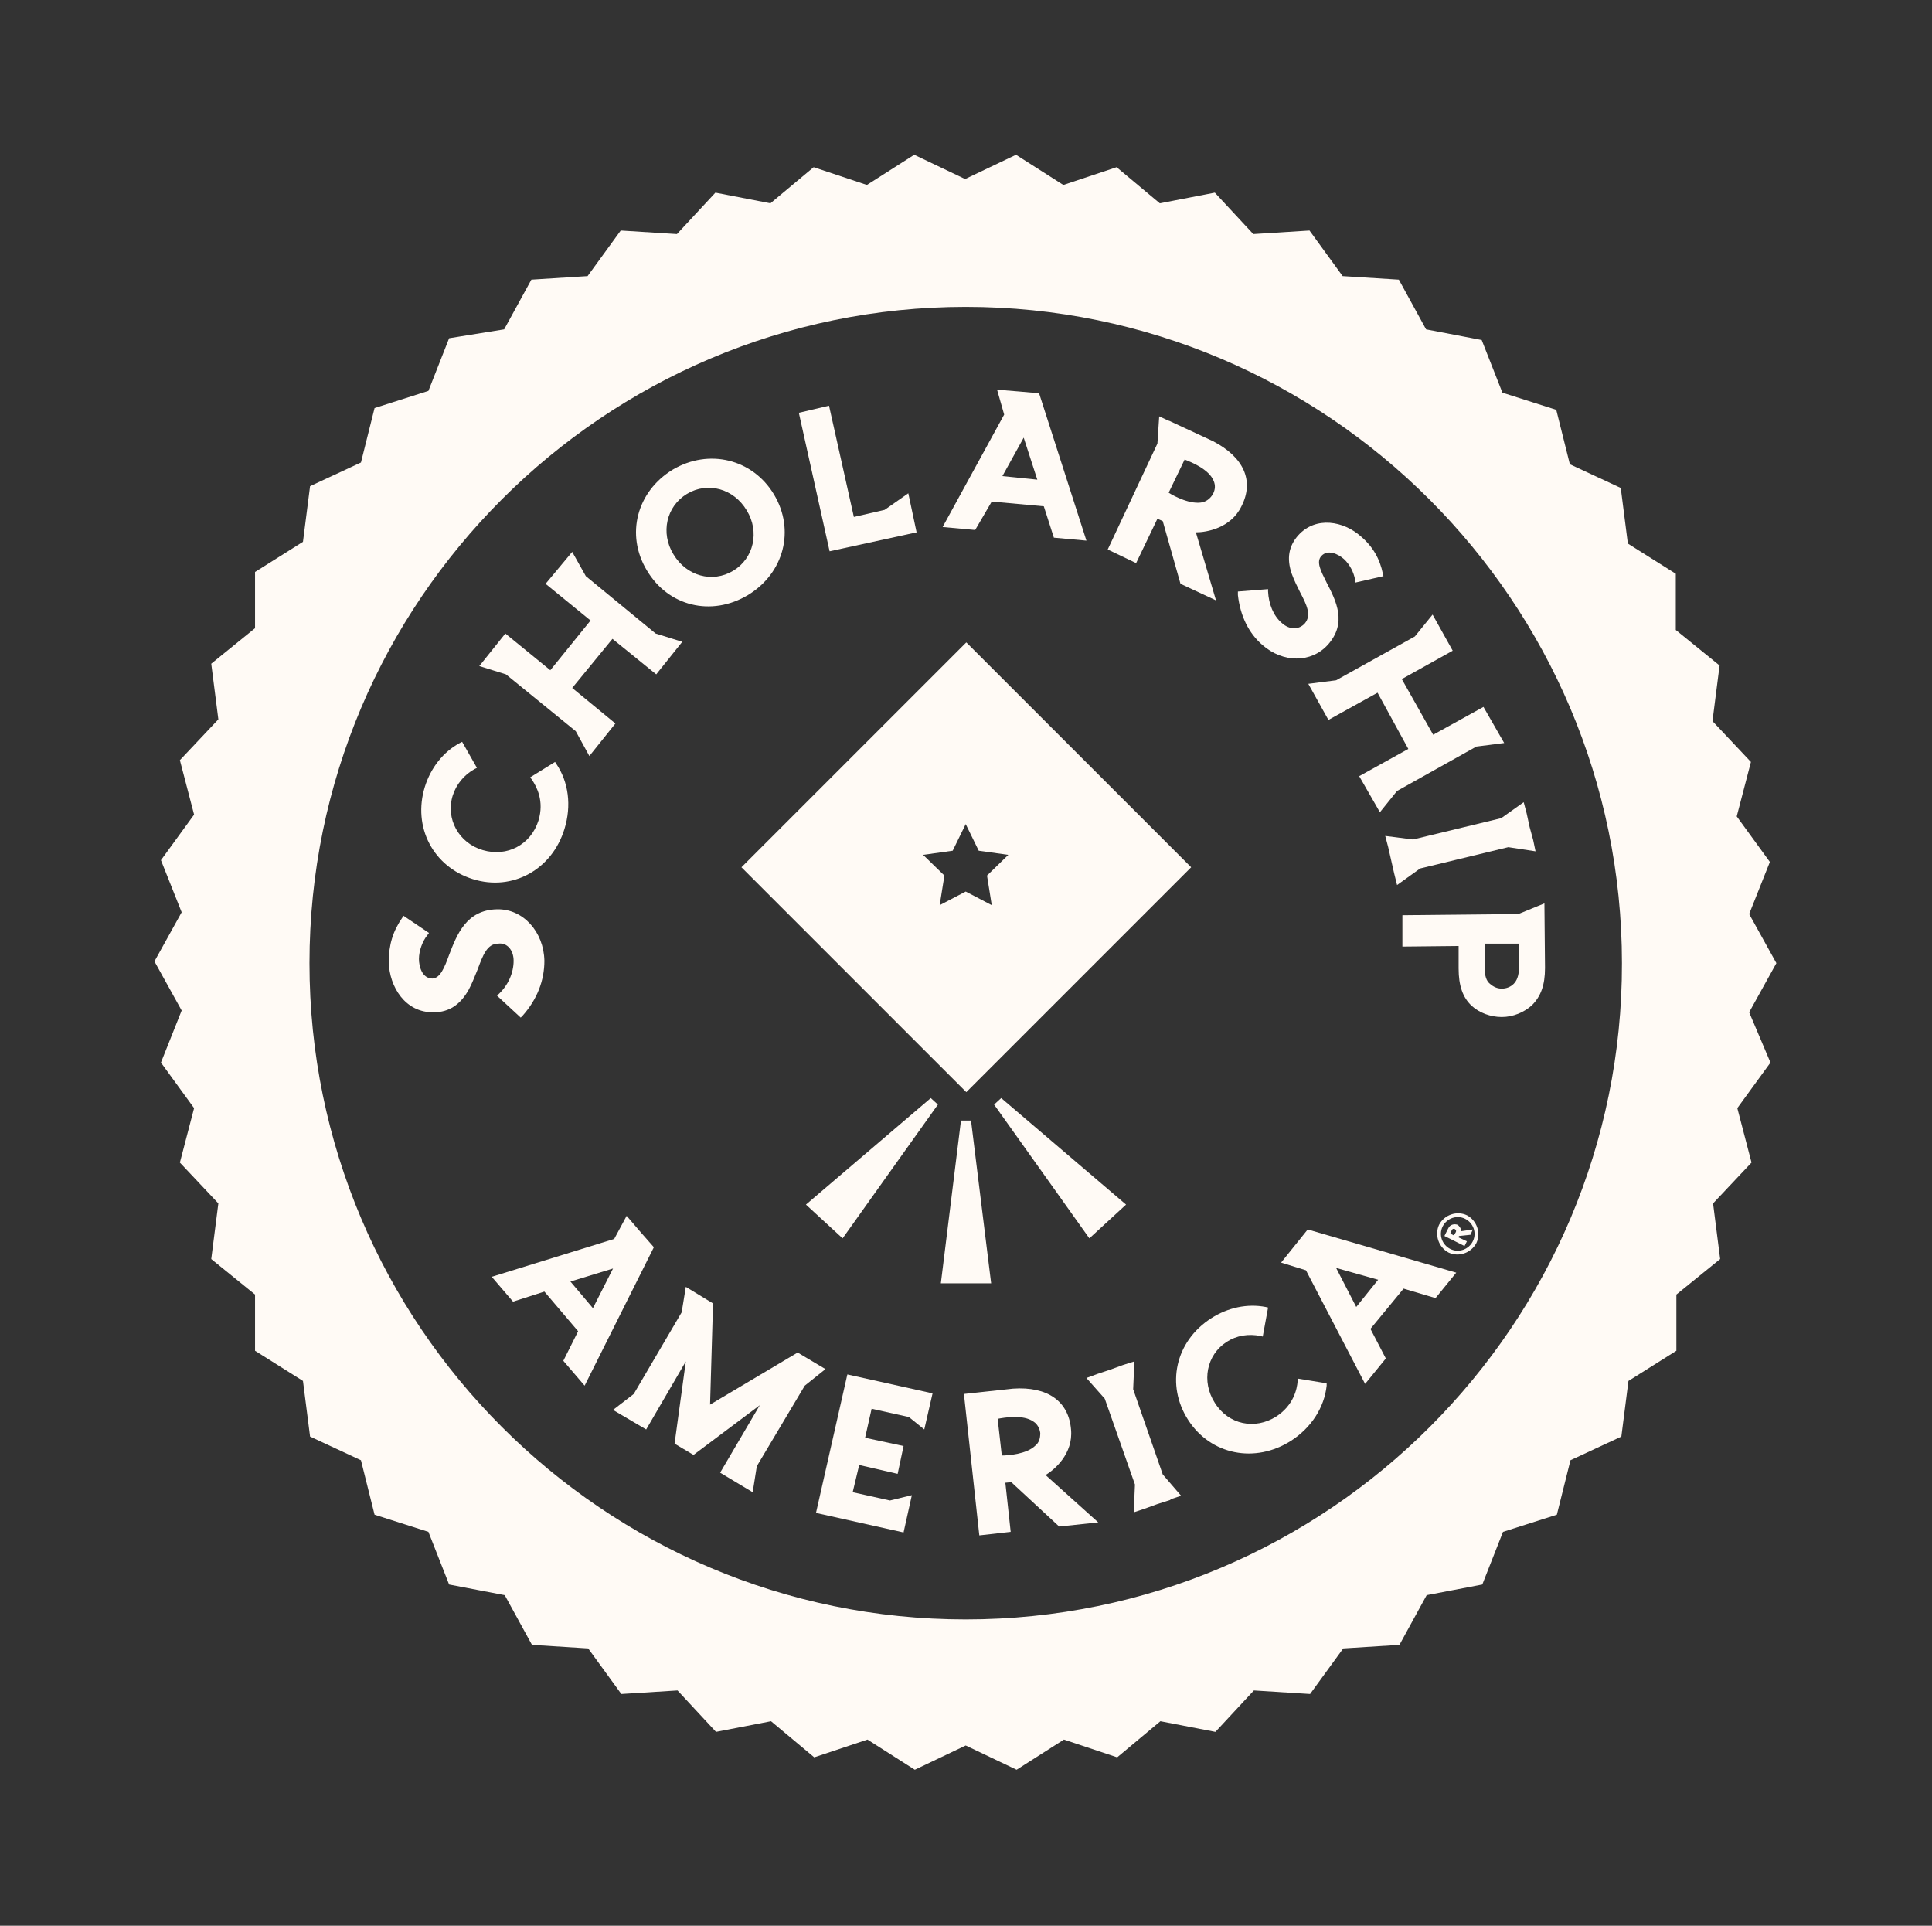
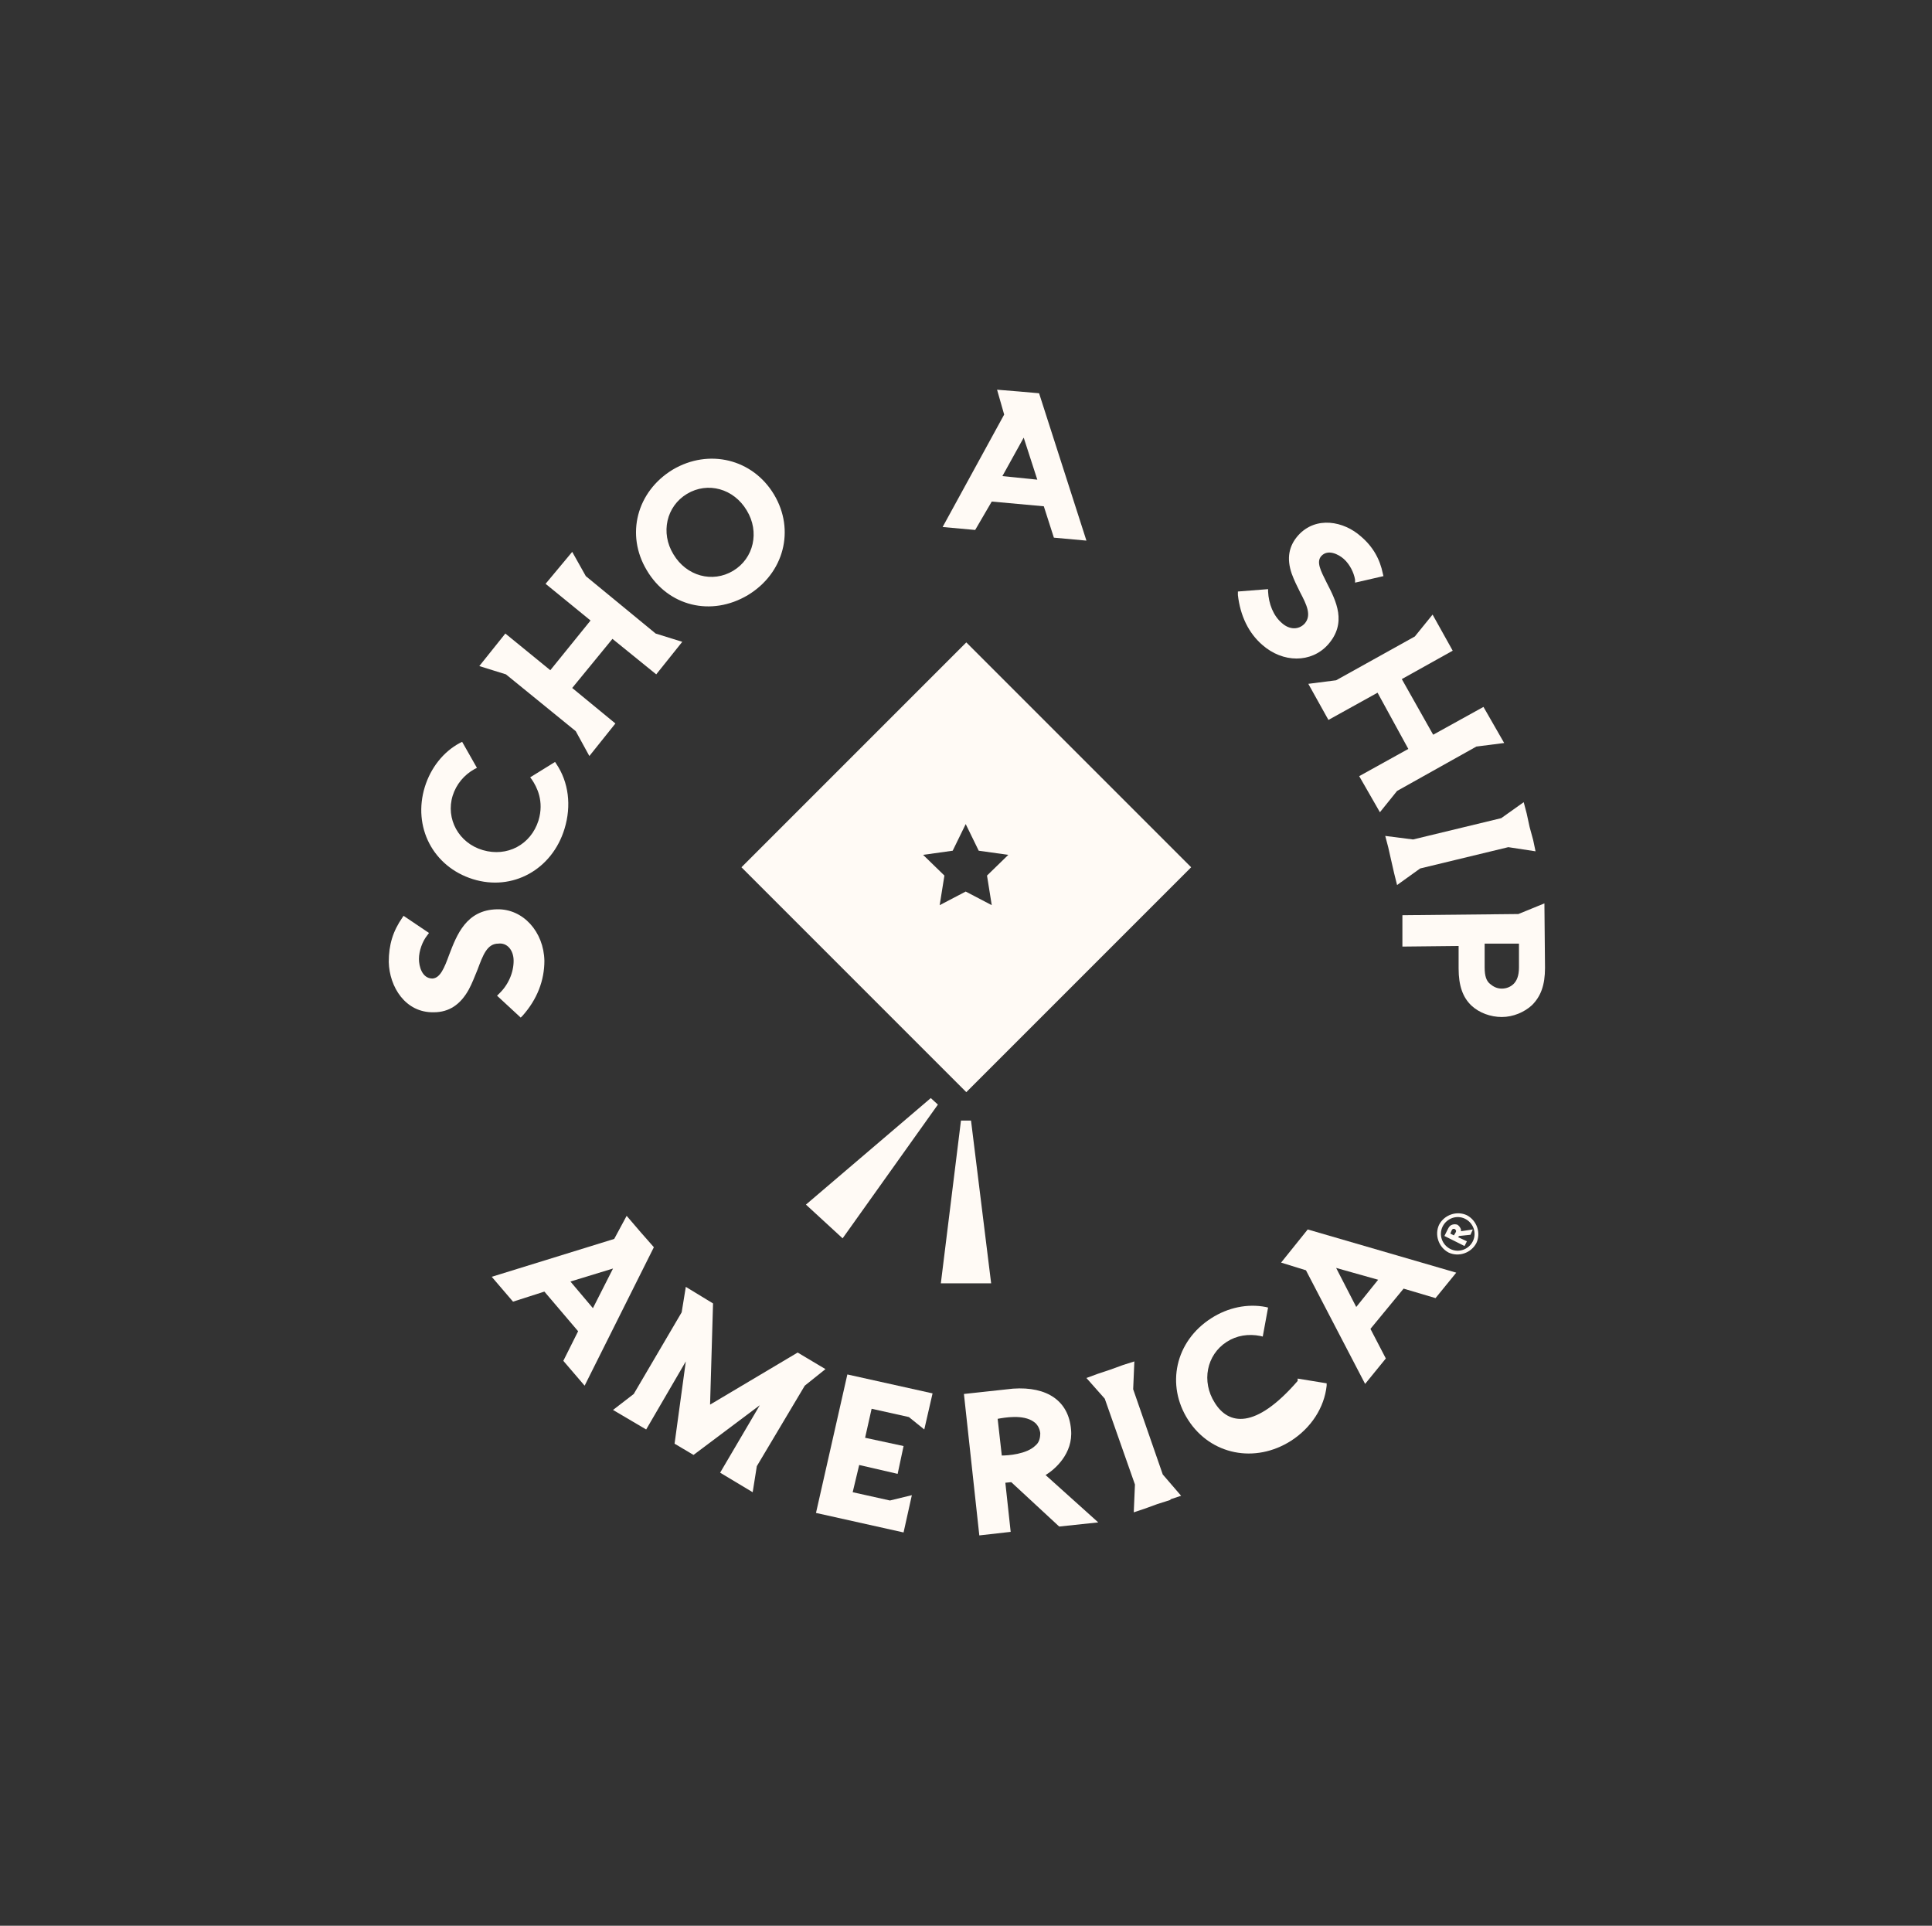
<svg xmlns="http://www.w3.org/2000/svg" width="300" height="299" viewBox="0 0 300 299" fill="none">
  <rect x="0" y="0" width="300" height="299" fill="#333333" stroke="none" />
  <path d="M125.145 187.032L130.841 192.27L145.635 171.504L144.532 170.493L125.145 187.032Z" fill="#FFFAF5" />
-   <path d="M155.466 170.493L154.363 171.504L169.157 192.27L174.853 187.032L155.466 170.493Z" fill="#FFFAF5" />
  <path d="M149.218 173.985L146.094 199.253H153.904L150.78 173.985H149.218Z" fill="#FFFAF5" />
-   <path d="M271.609 157.17L275.835 149.544L271.609 141.917L274.825 133.831L269.679 126.756L271.884 118.303L265.912 111.963L267.015 103.326L260.215 97.813V89.084L252.773 84.398L251.67 75.761L243.768 72.086L241.655 63.632L233.293 60.968L230.077 52.79L221.44 51.136L217.214 43.418L208.485 42.867L203.339 35.792L194.61 36.343L188.638 29.911L180.093 31.565L173.385 25.96L165.116 28.717L157.765 24.03L149.863 27.798L141.961 24.03L134.61 28.717L126.341 25.96L119.633 31.565L111.088 29.911L105.116 36.343L96.387 35.792L91.241 42.867L82.512 43.418L78.286 51.136L69.74 52.514L66.525 60.692L58.163 63.357L56.05 71.81L48.148 75.485L47.045 84.122L39.603 88.808V97.537L32.803 103.05L33.906 111.687L27.933 118.027L30.139 126.481L24.993 133.556L28.209 141.642L23.982 149.268L28.209 156.894L24.993 164.98L30.139 172.055L27.933 180.508L33.906 186.848L32.803 195.485L39.603 200.998V209.727L47.045 214.413L48.148 223.05L56.05 226.726L58.163 235.179L66.525 237.844L69.74 246.021L78.377 247.675L82.604 255.393L91.333 255.945L96.479 263.02L105.208 262.469L111.18 268.9L119.725 267.246L126.433 272.851L134.702 270.095L142.053 274.781L149.955 271.014L157.857 274.781L165.208 270.095L173.477 272.851L180.185 267.246L188.73 268.9L194.702 262.469L203.431 263.02L208.577 255.945L217.306 255.393L221.532 247.675L230.169 246.021L233.385 237.844L241.747 235.179L243.86 226.726L251.762 223.05L252.865 214.413L260.307 209.727V200.998L267.106 195.485L266.004 186.848L271.976 180.508L269.771 172.055L274.917 164.98L271.609 157.17ZM149.955 251.442C93.722 251.442 48.056 205.684 48.056 149.544C48.056 93.311 93.814 47.645 149.955 47.645C206.096 47.645 251.854 93.403 251.854 149.544C251.946 205.684 206.188 251.442 149.955 251.442Z" fill="#FFFAF5" />
  <path d="M115.131 134.658L150.047 169.574L184.962 134.658L150.047 99.743L115.131 134.658ZM156.57 132.729L153.263 135.945L153.998 140.539L149.955 138.426L145.912 140.539L146.647 135.945L143.339 132.729L147.933 132.086L149.955 127.951L151.976 132.086L156.57 132.729Z" fill="#FFFAF5" />
  <path d="M192.221 92.392C192.588 95.608 193.875 98.273 195.988 100.11C199.204 102.959 203.614 102.959 206.187 100.11C209.219 96.711 207.473 93.311 206.003 90.463C205.084 88.625 204.349 87.247 205.176 86.328C206.187 85.225 207.841 86.052 208.668 86.787C209.587 87.614 210.23 88.9 210.414 90.003V90.463L214.824 89.452L214.732 89.084C214.273 86.787 213.17 84.858 211.332 83.296C208.668 80.907 204.349 80.08 201.593 83.112C200.123 84.766 199.755 86.695 200.582 89.084C200.95 90.095 201.409 91.014 201.868 91.933C202.879 93.862 203.706 95.516 202.604 96.802C201.685 97.813 200.215 97.813 199.02 96.711C197.734 95.608 196.999 93.77 196.907 91.841V91.473L192.221 91.841V92.392Z" fill="#FFFAF5" />
  <path d="M222.45 95.424L219.693 98.824L207.473 105.623L203.154 106.175L206.278 111.78L213.905 107.553L218.683 116.282L211.056 120.509L214.272 126.113L216.937 122.806L229.249 115.914L233.568 115.363L230.352 109.758L222.542 114.077L217.672 105.44L225.574 101.029L222.45 95.424Z" fill="#FFFAF5" />
  <path d="M153.997 77.874L162.083 78.609L163.645 83.479L168.699 83.939L161.348 61.06L158.224 60.784L154.824 60.508L155.927 64.367L146.371 81.825L151.425 82.285L153.997 77.874ZM158.959 67.951L161.072 74.475L155.651 73.923L158.959 67.951Z" fill="#FFFAF5" />
  <path d="M217.764 142.101V146.971L226.493 146.879V150.371C226.493 153.035 227.136 154.873 228.514 156.159C229.709 157.262 231.454 157.905 233.2 157.905C234.946 157.905 236.692 157.17 237.886 156.067C239.264 154.689 239.908 152.943 239.908 150.279L239.816 140.263L235.773 141.917L217.764 142.101ZM235.865 150.187C235.865 151.565 235.497 152.3 235.038 152.76C234.578 153.219 233.935 153.495 233.2 153.495C232.465 153.495 231.914 153.219 231.362 152.76C230.811 152.3 230.535 151.565 230.535 150.187V146.512H235.865V150.187Z" fill="#FFFAF5" />
  <path d="M79.755 149.176C79.755 151.014 78.928 152.943 77.457 154.322L77.182 154.597L80.857 157.997L81.133 157.721C83.43 155.148 84.533 152.208 84.533 149.176C84.441 144.674 81.225 141.09 77.182 141.182C72.404 141.274 70.934 145.133 69.739 148.257C69.004 150.279 68.361 151.841 67.167 151.933C65.513 151.933 65.053 150.003 65.053 148.9C65.053 147.614 65.605 146.144 66.34 145.225L66.615 144.857L62.664 142.193L62.48 142.469C61.01 144.582 60.367 146.695 60.367 149.36C60.459 153.219 62.94 157.262 67.35 157.17C69.739 157.17 71.485 155.975 72.772 153.678C73.323 152.668 73.69 151.657 74.15 150.554C74.977 148.349 75.62 146.511 77.366 146.511C78.744 146.328 79.755 147.522 79.755 149.176Z" fill="#FFFAF5" />
  <path d="M73.415 136.496C79.571 138.426 85.727 135.026 87.657 128.686C88.759 125.103 88.3 121.427 86.37 118.579L86.187 118.303L82.328 120.692L82.603 121.06C83.338 122.162 84.533 124.368 83.614 127.4C82.419 131.167 78.744 133.097 74.977 131.994C71.21 130.891 69.188 127.124 70.291 123.541C70.842 121.795 72.037 120.325 73.691 119.406L74.058 119.222L71.761 115.179L71.393 115.363C68.821 116.741 66.891 119.222 65.972 122.162C64.043 128.41 67.259 134.567 73.415 136.496Z" fill="#FFFAF5" />
  <path d="M116.14 92.392C121.745 88.992 123.491 82.285 120.183 76.772C116.875 71.259 110.076 69.605 104.471 72.913C98.866 76.312 97.12 83.02 100.428 88.533C103.736 94.138 110.443 95.792 116.14 92.392ZM106.676 76.68C109.892 74.75 113.935 75.853 115.956 79.253C117.978 82.561 117.059 86.695 113.843 88.625C110.627 90.554 106.584 89.452 104.563 86.052C102.541 82.744 103.46 78.61 106.676 76.68Z" fill="#FFFAF5" />
  <path d="M89.403 113.525L91.516 117.384L95.559 112.331L88.852 106.818L95.1 99.192L101.899 104.704L105.942 99.651L101.807 98.365L90.965 89.452L88.852 85.685L84.717 90.646L91.7 96.343L85.452 104.061L78.469 98.365L74.426 103.418L78.561 104.704L89.403 113.525Z" fill="#FFFAF5" />
-   <path d="M142.328 82.652L141.041 76.588L137.366 79.161L132.588 80.263L128.729 62.989L124.043 64.092L128.821 85.593L142.328 82.652Z" fill="#FFFAF5" />
  <path d="M166.309 221.948C165.941 217.538 162.633 215.24 157.304 215.608L149.678 216.435L152.067 238.395L156.937 237.844L156.11 230.218L157.028 230.126L164.471 237.017L170.535 236.374L162.358 229.023C163.736 228.196 166.676 225.715 166.309 221.948ZM160.796 224.429C159.417 225.807 156.477 225.991 155.558 225.991L154.915 220.294C155.926 220.11 158.866 219.559 160.52 220.754C161.071 221.121 161.439 221.764 161.531 222.499C161.531 223.326 161.347 223.969 160.796 224.429Z" fill="#FFFAF5" />
  <path d="M99.51 191.351L97.305 188.778L95.375 192.361L76.356 198.242L79.663 202.101L84.533 200.539L89.77 206.695L87.473 211.289L90.781 215.148L101.532 193.648L99.51 191.351ZM92.068 203.112L88.576 198.977L95.192 196.955L92.068 203.112Z" fill="#FFFAF5" />
  <path d="M198.928 196.037L202.787 197.231L211.975 214.873L215.191 210.922L212.802 206.328L217.948 200.079L222.909 201.55L226.125 197.599L203.062 190.891L198.928 196.037ZM213.997 198.701L210.597 202.928L207.473 196.864L213.997 198.701Z" fill="#FFFAF5" />
-   <path d="M201.5 214.413C201.408 215.7 200.857 218.181 198.192 219.926C194.884 222.04 190.75 221.213 188.636 217.813C186.523 214.505 187.35 210.371 190.474 208.349C192.036 207.338 193.874 207.063 195.711 207.43L196.079 207.522L196.906 203.02L196.538 202.928C193.69 202.377 190.658 203.02 188.085 204.674C182.48 208.257 181.01 215.057 184.502 220.478C187.993 225.899 194.884 227.277 200.489 223.694C203.613 221.672 205.635 218.548 206.002 215.149V214.781L201.5 214.046V214.413Z" fill="#FFFAF5" />
+   <path d="M201.5 214.413C194.884 222.04 190.75 221.213 188.636 217.813C186.523 214.505 187.35 210.371 190.474 208.349C192.036 207.338 193.874 207.063 195.711 207.43L196.079 207.522L196.906 203.02L196.538 202.928C193.69 202.377 190.658 203.02 188.085 204.674C182.48 208.257 181.01 215.057 184.502 220.478C187.993 225.899 194.884 227.277 200.489 223.694C203.613 221.672 205.635 218.548 206.002 215.149V214.781L201.5 214.046V214.413Z" fill="#FFFAF5" />
  <path d="M126.707 234.904L140.306 237.936L141.592 232.147L138.192 232.974L132.404 231.688L133.415 227.461L139.387 228.839L140.306 224.521L134.333 223.234L135.344 218.732L141.133 220.018L143.522 221.948L144.808 216.343L131.577 213.403L126.707 234.904Z" fill="#FFFAF5" />
  <path d="M223.462 190.156C224.289 188.594 226.218 187.951 227.78 188.686C229.342 189.513 229.985 191.442 229.25 193.004C228.423 194.566 226.494 195.21 224.932 194.475C223.37 193.648 222.727 191.718 223.462 190.156ZM228.699 192.729C229.342 191.442 228.791 189.88 227.504 189.237C226.218 188.594 224.656 189.145 224.013 190.432C223.37 191.718 223.921 193.28 225.207 193.923C226.494 194.566 228.056 194.015 228.699 192.729ZM226.402 192.086L227.78 192.729L227.413 193.464L224.289 191.902L224.84 190.799C225.024 190.432 225.207 190.248 225.483 190.156C225.759 190.064 226.034 190.064 226.31 190.156C226.586 190.34 226.769 190.616 226.861 190.891C226.861 190.983 226.861 191.075 226.861 191.167L228.699 190.891L228.331 191.718L226.586 191.902L226.402 192.086ZM226.034 191.351C226.126 191.167 226.126 191.075 226.034 190.983C226.034 190.891 225.942 190.891 225.851 190.799C225.759 190.799 225.667 190.799 225.667 190.799C225.575 190.799 225.483 190.891 225.391 191.075L225.207 191.534L225.759 191.81L226.034 191.351Z" fill="#FFFAF5" />
  <path d="M220.521 134.842L234.211 131.534L238.438 132.178L238.071 130.432L237.519 128.41L237.06 126.297L236.6 124.551L233.109 127.032L219.418 130.34L215.1 129.789L215.559 131.534L216.018 133.556L216.478 135.577L216.937 137.415L220.521 134.842Z" fill="#FFFAF5" />
  <path d="M180.552 228.931L175.958 215.7L176.142 211.381L174.396 211.933L172.375 212.668L170.445 213.311L168.699 213.954L171.548 217.17L176.234 230.493L176.05 234.812L177.704 234.26L179.725 233.525L181.747 232.882V232.79L183.401 232.239L180.552 228.931Z" fill="#FFFAF5" />
  <path d="M128.178 212.576L123.859 210.003L110.26 218.089L110.72 202.377L106.493 199.804L105.85 203.755L98.407 216.435L95.191 218.916L100.337 221.948L106.493 211.381L104.747 224.153L107.688 225.899L117.979 218.181L111.822 228.655L116.876 231.688L117.519 227.645L124.962 215.149L128.178 212.576Z" fill="#FFFAF5" />
-   <path d="M185.697 82.652C187.35 82.652 191.118 82.009 192.772 78.609C194.793 74.658 193.139 70.983 188.361 68.502L181.837 65.47L181.654 65.378L181.378 65.286L180 64.643L179.724 68.87L172.006 85.317L176.416 87.43L179.724 80.539L180.551 80.906L183.308 90.646L188.821 93.219L185.697 82.652ZM186.799 77.966C184.961 78.426 182.297 77.047 181.47 76.496L183.951 71.351C184.87 71.718 187.718 72.821 188.453 74.658C188.729 75.302 188.729 75.945 188.361 76.68C187.994 77.323 187.442 77.782 186.799 77.966Z" fill="#FFFAF5" />
</svg>